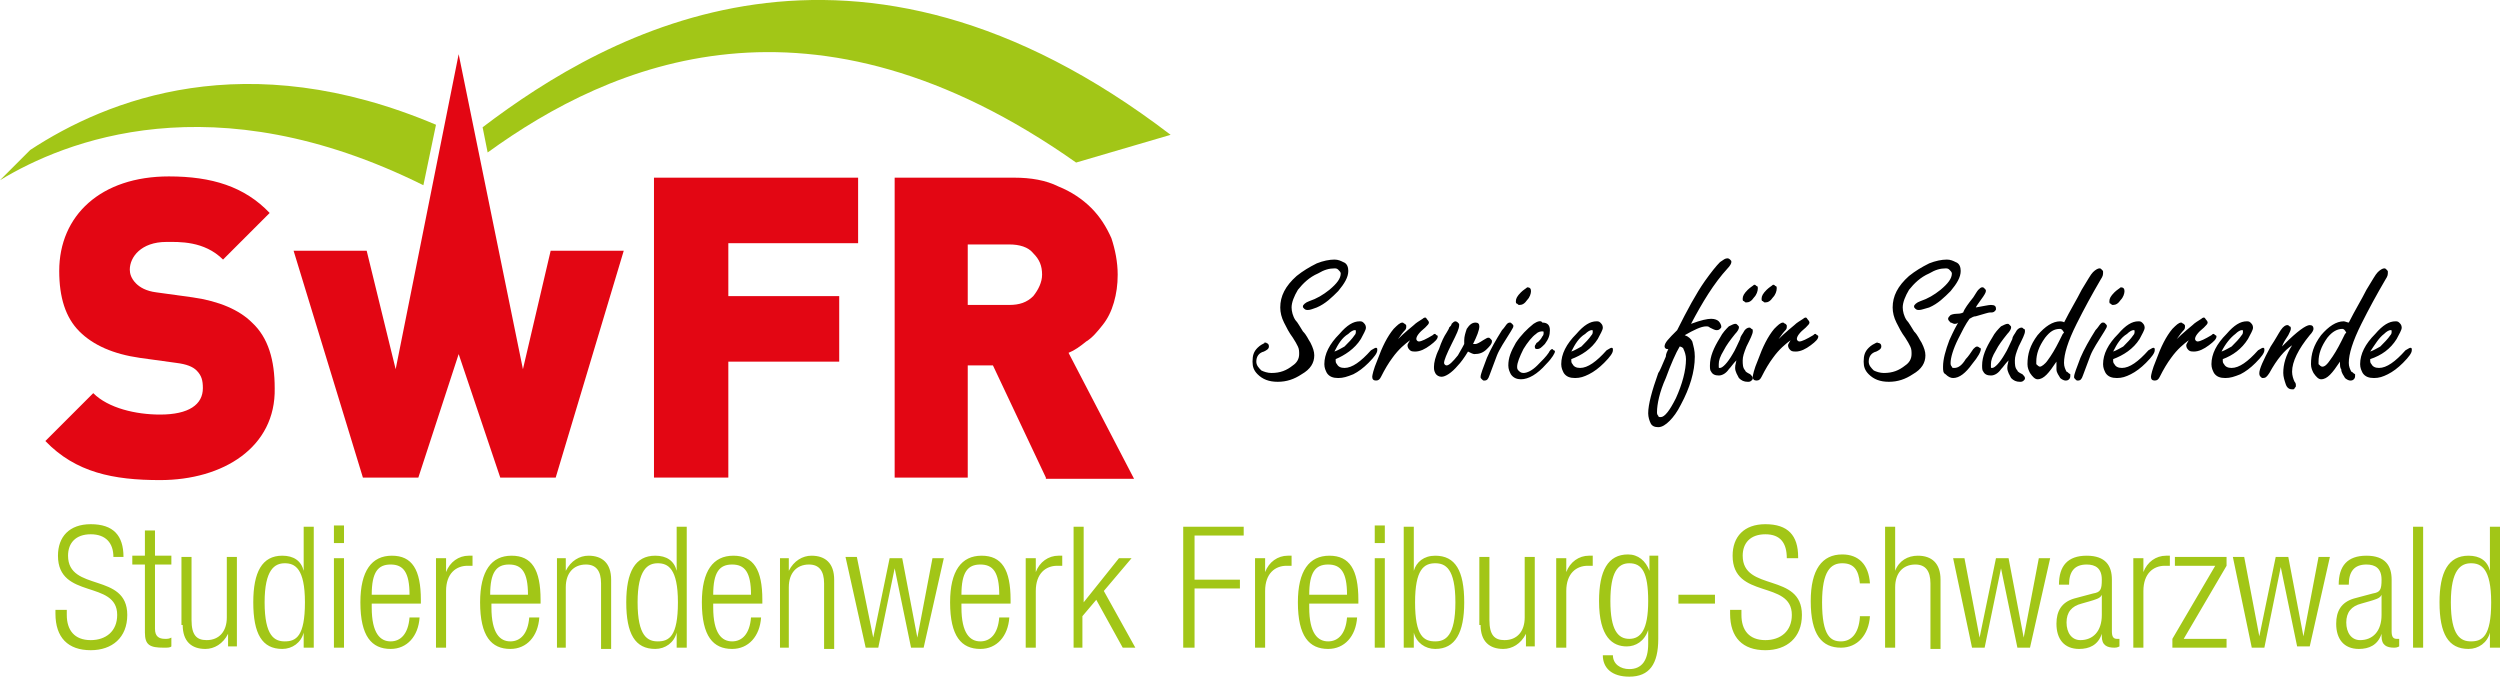
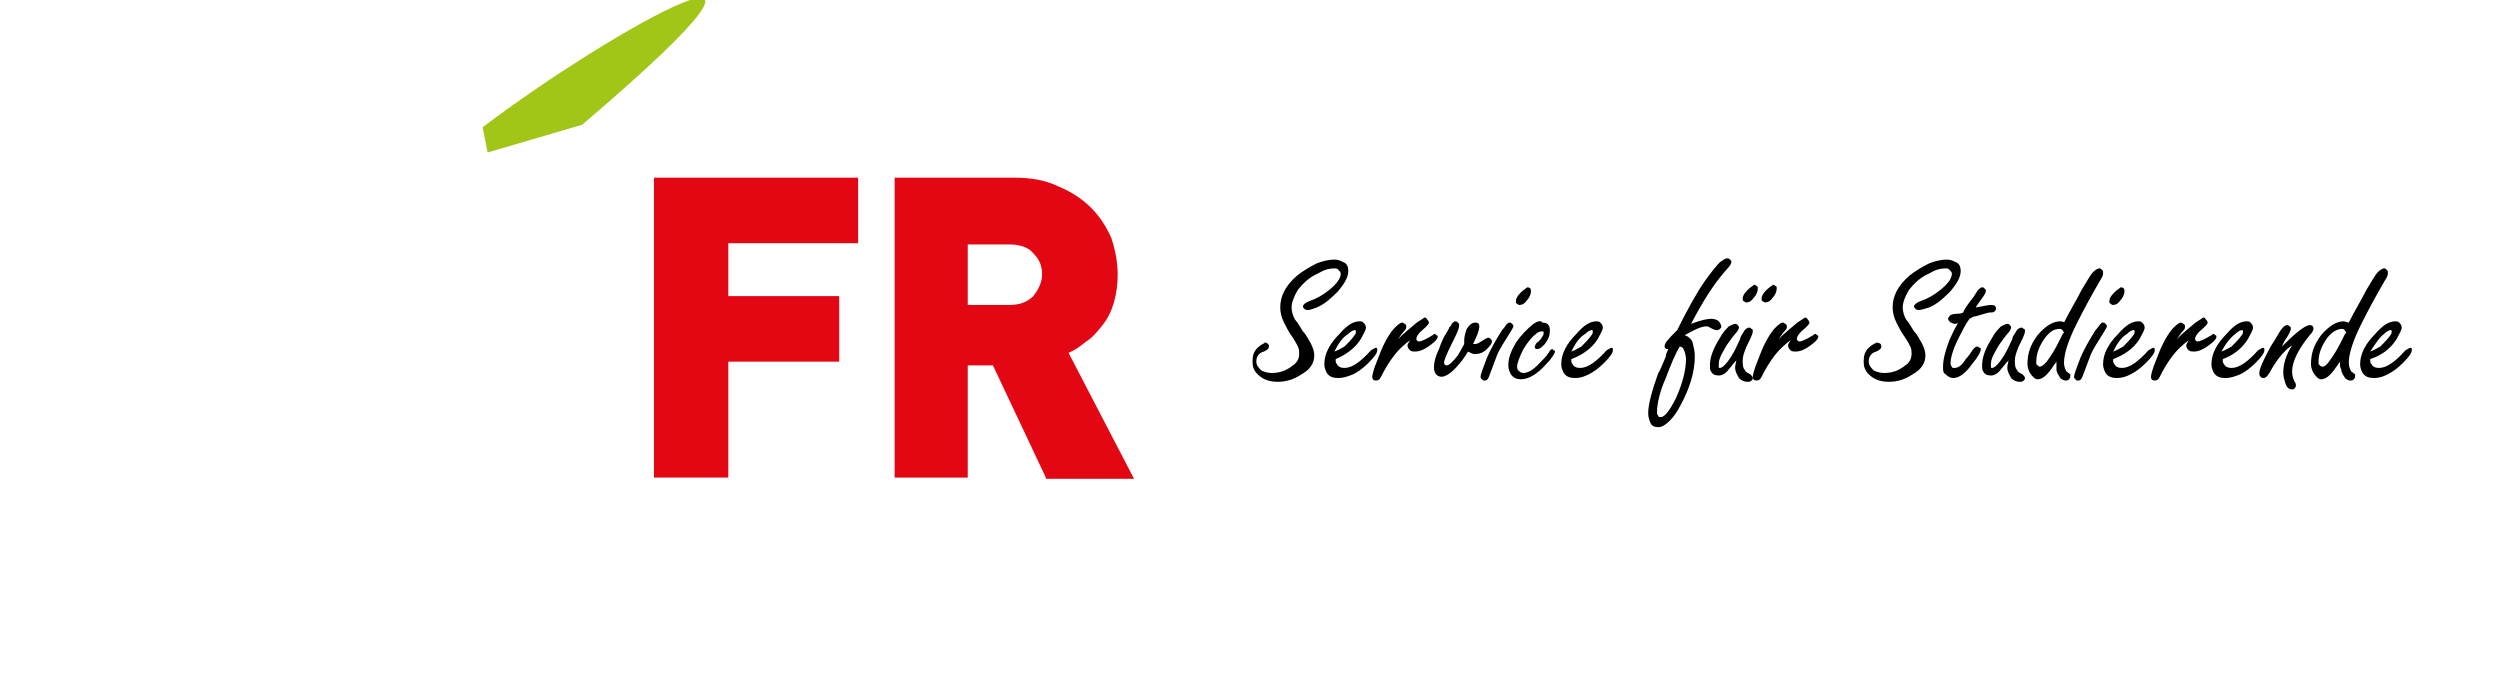
<svg xmlns="http://www.w3.org/2000/svg" version="1.1" id="Ebene_1" x="0px" y="0px" viewBox="0 0 198.4 53.9" style="enable-background:new 0 0 198.4 53.9;" xml:space="preserve">
  <style type="text/css">
	.st0{fill:#E30613;}
	.st1{fill:#A2C617;}
</style>
  <g>
-     <path class="st0" d="M12.7,38.1C9,38.1,6,37.5,3.6,35l3.8-3.8c1.2,1.2,3.4,1.7,5.3,1.7c2.3,0,3.4-0.8,3.4-2.1c0-0.6-0.1-1-0.5-1.4   c-0.3-0.3-0.8-0.5-1.6-0.6l-2.9-0.4c-2.1-0.3-3.7-1-4.8-2.1c-1.1-1.1-1.6-2.7-1.6-4.8c0-4.4,3.3-7.5,8.7-7.5c3.4,0,6,0.8,8,2.9   l-3.7,3.7c-1.5-1.5-3.5-1.4-4.5-1.4c-2,0-2.9,1.2-2.9,2.2c0,0.3,0.1,0.7,0.5,1.1c0.3,0.3,0.8,0.6,1.6,0.7l2.9,0.4   c2.1,0.3,3.7,1,4.7,2c1.3,1.2,1.8,3,1.8,5.2C21.9,35.5,17.7,38.1,12.7,38.1L12.7,38.1L12.7,38.1z" />
    <g>
-       <polygon class="st0" points="36.4,4.3 31.4,29.3 29.1,19.9 23.3,19.9 28.8,37.9 33.2,37.9 36.4,28.1 39.7,37.9 44.1,37.9     49.5,19.9 43.7,19.9 41.5,29.3 36.4,4.3   " />
-       <path class="st1" d="M38.3,10.1l0.4,2c9.8-7.1,25.7-14,46.7,0.8l7.5-2.2C67.8-8.5,48.3,2.5,38.3,10.1L38.3,10.1L38.3,10.1z" />
+       <path class="st1" d="M38.3,10.1l0.4,2l7.5-2.2C67.8-8.5,48.3,2.5,38.3,10.1L38.3,10.1L38.3,10.1z" />
    </g>
-     <path class="st1" d="M34.6,9.9c-15.1-6.4-26.1-2-32.2,2L0,14.3c5.1-3.1,16.9-7.9,33.6,0.4L34.6,9.9L34.6,9.9L34.6,9.9z" />
    <polygon class="st0" points="57.8,19.3 57.8,23.5 66.6,23.5 66.6,28.7 57.8,28.7 57.8,37.9 51.9,37.9 51.9,14.1 68.1,14.1    68.1,19.3 57.8,19.3  " />
    <path class="st0" d="M83,37.9l-4.2-8.9h-2v8.9H71V14.1h9.5c1.3,0,2.5,0.2,3.5,0.7c1,0.4,1.9,1,2.6,1.7c0.7,0.7,1.2,1.5,1.6,2.4   c0.3,0.9,0.5,1.9,0.5,2.9c0,0.8-0.1,1.5-0.3,2.2c-0.2,0.7-0.5,1.3-0.9,1.8c-0.4,0.5-0.8,1-1.3,1.3c-0.5,0.4-0.9,0.7-1.4,0.9l5.2,10   H83L83,37.9z M82,20.1c-0.4-0.5-1.1-0.7-1.9-0.7h-3.3v4.8h3.3c0.8,0,1.4-0.2,1.9-0.7c0.4-0.5,0.7-1.1,0.7-1.7   C82.7,21.1,82.5,20.6,82,20.1L82,20.1L82,20.1z" />
-     <path class="st1" d="M9.8,44.2c0-1.7-0.8-2.6-2.6-2.6c-1.7,0-2.6,1-2.6,2.5c0,3.5,4.7,1.9,4.7,4.7c0,1.3-0.9,2-2.1,2   c-1.3,0-1.9-0.8-1.9-2v-0.4H4.4v0.3c0,1.9,1,2.9,2.8,2.9c1.7,0,2.9-1,2.9-2.8c0-3.4-4.7-1.8-4.7-4.7c0-1,0.6-1.7,1.8-1.7   S9,43.1,9,44.2H9.8L9.8,44.2z M11.5,50.2c0,1,0.4,1.2,1.5,1.2c0.3,0,0.5,0,0.6-0.1v-0.7c-0.2,0.1-0.3,0.1-0.5,0.1   c-0.5,0-0.8-0.2-0.8-0.8v-5.1h1.3v-0.7h-1.3v-2h-0.8v2h-1v0.7h1V50.2L11.5,50.2z M14.5,49.6c0,1.3,0.7,1.9,1.8,1.9   c0.7,0,1.4-0.4,1.8-1.2h0v1h0.7v-7.1h-0.8V49c0,1.1-0.6,1.8-1.6,1.8c-0.8,0-1.2-0.4-1.2-1.6v-5h-0.8V49.6L14.5,49.6z M24.2,51.4   h0.7v-9.6h-0.8v3.5h0c-0.2-0.8-0.8-1.2-1.7-1.2c-1.6,0-2.3,1.3-2.3,3.7c0,2.5,0.7,3.7,2.3,3.7c0.8,0,1.5-0.5,1.7-1.3h0V51.4   L24.2,51.4z M21,47.8c0-2.6,0.8-3.1,1.6-3.1c0.8,0,1.6,0.4,1.6,3.1c0,2.7-0.7,3.1-1.6,3.1C21.8,50.9,21,50.5,21,47.8L21,47.8z    M26.5,51.4h0.8v-7.1h-0.8V51.4L26.5,51.4z M26.5,43.1h0.8v-1.4h-0.8V43.1L26.5,43.1z M32.5,49c-0.1,1.3-0.7,1.9-1.5,1.9   c-0.8,0-1.5-0.6-1.5-2.7v-0.3h3.9v-0.3c0-2.4-0.7-3.5-2.3-3.5c-1.6,0-2.5,1.2-2.5,3.7c0,2.7,0.9,3.7,2.4,3.7c1.3,0,2.2-1,2.3-2.5   H32.5L32.5,49z M29.5,47.2c0-1.8,0.5-2.4,1.5-2.4c1,0,1.5,0.6,1.5,2.4H29.5L29.5,47.2z M34.6,51.4h0.8v-4.5c0-1.4,0.8-2,1.7-2   c0.1,0,0.3,0,0.4,0v-0.8c-0.1,0-0.2,0-0.3,0c-0.8,0-1.5,0.5-1.8,1.3h0v-1.1h-0.8V51.4L34.6,51.4z M42,49c-0.1,1.3-0.7,1.9-1.5,1.9   c-0.8,0-1.5-0.6-1.5-2.7v-0.3h3.9v-0.3c0-2.4-0.7-3.5-2.3-3.5c-1.6,0-2.5,1.2-2.5,3.7c0,2.7,0.9,3.7,2.4,3.7c1.3,0,2.2-1,2.3-2.5   H42L42,49z M38.9,47.2c0-1.8,0.5-2.4,1.5-2.4c1,0,1.5,0.6,1.5,2.4H38.9L38.9,47.2z M44.1,51.4h0.8v-4.8c0-1.1,0.6-1.8,1.6-1.8   c0.8,0,1.2,0.5,1.2,1.5v5.2h0.8V46c0-1.3-0.7-1.9-1.8-1.9c-0.7,0-1.4,0.4-1.8,1.2h0v-1h-0.7V51.4L44.1,51.4z M53.8,51.4h0.7v-9.6   h-0.8v3.5h0c-0.2-0.8-0.8-1.2-1.7-1.2c-1.6,0-2.3,1.3-2.3,3.7c0,2.5,0.7,3.7,2.3,3.7c0.8,0,1.5-0.5,1.7-1.3h0V51.4L53.8,51.4z    M50.6,47.8c0-2.6,0.8-3.1,1.6-3.1c0.8,0,1.6,0.4,1.6,3.1c0,2.7-0.7,3.1-1.6,3.1C51.4,50.9,50.6,50.5,50.6,47.8L50.6,47.8z    M59.6,49c-0.1,1.3-0.7,1.9-1.5,1.9c-0.8,0-1.5-0.6-1.5-2.7v-0.3h3.9v-0.3c0-2.4-0.7-3.5-2.3-3.5c-1.6,0-2.5,1.2-2.5,3.7   c0,2.7,0.9,3.7,2.4,3.7c1.3,0,2.2-1,2.3-2.5H59.6L59.6,49z M56.6,47.2c0-1.8,0.5-2.4,1.5-2.4c1,0,1.5,0.6,1.5,2.4H56.6L56.6,47.2z    M61.8,51.4h0.8v-4.8c0-1.1,0.6-1.8,1.6-1.8c0.8,0,1.2,0.5,1.2,1.5v5.2h0.8V46c0-1.3-0.7-1.9-1.8-1.9c-0.7,0-1.4,0.4-1.8,1.2h0v-1   h-0.7V51.4L61.8,51.4z M68.7,51.4h1l1.3-6.3h0l1.3,6.3h1l1.6-7.1h-0.9l-1.2,6.3h0l-1.2-6.3h-1l-1.3,6.3h0L68,44.2h-0.9L68.7,51.4   L68.7,51.4z M79.3,49c-0.1,1.3-0.7,1.9-1.5,1.9c-0.8,0-1.5-0.6-1.5-2.7v-0.3h3.9v-0.3c0-2.4-0.7-3.5-2.3-3.5   c-1.6,0-2.5,1.2-2.5,3.7c0,2.7,0.9,3.7,2.4,3.7c1.3,0,2.2-1,2.3-2.5H79.3L79.3,49z M76.3,47.2c0-1.8,0.5-2.4,1.5-2.4   c1,0,1.5,0.6,1.5,2.4H76.3L76.3,47.2z M81.4,51.4h0.8v-4.5c0-1.4,0.8-2,1.7-2c0.1,0,0.3,0,0.4,0v-0.8c-0.1,0-0.2,0-0.3,0   c-0.8,0-1.5,0.5-1.8,1.3h0v-1.1h-0.8V51.4L81.4,51.4z M85.1,51.4h0.8v-2.5l1.1-1.3l2.1,3.8h1l-2.5-4.5l2.2-2.6h-1l-2.8,3.5h0v-6   h-0.8V51.4L85.1,51.4z M93.9,51.4h0.9v-4.7h3.6V46h-3.6v-3.5h3.9v-0.7h-4.8V51.4L93.9,51.4z M99.6,51.4h0.8v-4.5c0-1.4,0.8-2,1.7-2   c0.1,0,0.3,0,0.4,0v-0.8c-0.1,0-0.2,0-0.3,0c-0.8,0-1.5,0.5-1.8,1.3h0v-1.1h-0.8V51.4L99.6,51.4z M106.9,49   c-0.1,1.3-0.7,1.9-1.5,1.9c-0.8,0-1.5-0.6-1.5-2.7v-0.3h3.9v-0.3c0-2.4-0.7-3.5-2.3-3.5c-1.6,0-2.5,1.2-2.5,3.7   c0,2.7,0.9,3.7,2.4,3.7c1.3,0,2.2-1,2.3-2.5H106.9L106.9,49z M103.9,47.2c0-1.8,0.5-2.4,1.5-2.4s1.5,0.6,1.5,2.4H103.9L103.9,47.2z    M109.1,51.4h0.8v-7.1h-0.8V51.4L109.1,51.4z M109.1,43.1h0.8v-1.4h-0.8V43.1L109.1,43.1z M111.5,51.4h0.7v-1.2h0   c0.2,0.8,0.9,1.3,1.7,1.3c1.6,0,2.3-1.3,2.3-3.7c0-2.5-0.7-3.7-2.3-3.7c-0.9,0-1.5,0.5-1.7,1.2h0v-3.5h-0.8V51.4L111.5,51.4z    M112.3,47.8c0-2.6,0.7-3.1,1.6-3.1c0.8,0,1.6,0.4,1.6,3.1c0,2.7-0.8,3.1-1.6,3.1C113,50.9,112.3,50.5,112.3,47.8L112.3,47.8z    M117.5,49.6c0,1.3,0.7,1.9,1.8,1.9c0.7,0,1.4-0.4,1.8-1.2h0v1h0.7v-7.1h-0.8V49c0,1.1-0.6,1.8-1.6,1.8c-0.8,0-1.2-0.4-1.2-1.6v-5   h-0.8V49.6L117.5,49.6z M123.5,51.4h0.8v-4.5c0-1.4,0.8-2,1.7-2c0.1,0,0.3,0,0.4,0v-0.8c-0.1,0-0.2,0-0.3,0c-0.8,0-1.5,0.5-1.8,1.3   h0v-1.1h-0.8V51.4L123.5,51.4z M130.9,45.3L130.9,45.3c-0.3-0.8-0.9-1.3-1.7-1.3c-1.6,0-2.3,1.3-2.3,3.7c0,2.9,1.1,3.6,2.2,3.6   c0.7,0,1.4-0.4,1.7-1.3h0v1.1c0,1.3-0.5,2-1.5,2c-0.7,0-1.3-0.4-1.3-1.1h-0.8c0,1,0.7,1.7,2.1,1.7c1.6,0,2.3-1,2.3-3v-6.6h-0.7   V45.3L130.9,45.3z M127.8,47.7c0-2.3,0.6-3,1.5-3c1,0,1.5,0.7,1.5,3c0,2.3-0.6,3-1.5,3C128.4,50.7,127.8,50,127.8,47.7L127.8,47.7z    M133.2,47.2v0.7h2.9v-0.7H133.2L133.2,47.2z M142.7,44.2c0-1.7-0.8-2.6-2.6-2.6c-1.7,0-2.6,1-2.6,2.5c0,3.5,4.7,1.9,4.7,4.7   c0,1.3-0.9,2-2.1,2c-1.3,0-1.9-0.8-1.9-2v-0.4h-0.9v0.3c0,1.9,1,2.9,2.8,2.9c1.7,0,2.9-1,2.9-2.8c0-3.4-4.7-1.8-4.7-4.7   c0-1,0.6-1.7,1.8-1.7c1.2,0,1.7,0.7,1.7,1.9H142.7L142.7,44.2z M147.6,49c-0.1,1.3-0.7,1.9-1.5,1.9c-0.8,0-1.5-0.4-1.5-3.1   c0-2.5,0.7-3.1,1.6-3.1c0.9,0,1.3,0.5,1.4,1.6h0.8c-0.1-1.5-0.9-2.3-2.2-2.3c-1.6,0-2.5,1.2-2.5,3.7c0,2.7,0.9,3.7,2.4,3.7   c1.3,0,2.2-1,2.3-2.5H147.6L147.6,49z M149.6,51.4h0.8v-4.8c0-1.1,0.6-1.8,1.6-1.8c0.8,0,1.2,0.5,1.2,1.5v5.2h0.8V46   c0-1.3-0.7-1.9-1.8-1.9c-0.8,0-1.5,0.4-1.8,1.2h0v-3.5h-0.8V51.4L149.6,51.4z M156.5,51.4h1l1.3-6.3h0l1.3,6.3h1l1.6-7.1h-0.9   l-1.2,6.3h0l-1.2-6.3h-1l-1.3,6.3h0l-1.2-6.3H155L156.5,51.4L156.5,51.4z M164.2,46.4c0-1,0.4-1.6,1.4-1.6c0.7,0,1.2,0.3,1.2,1.2   c0,0.8-0.1,1-0.7,1.1l-1.5,0.4c-1,0.3-1.4,1-1.4,2c0,1.2,0.6,2,1.8,2c0.8,0,1.5-0.3,1.8-1.2h0v0.2c0,0.7,0.4,0.9,1,0.9   c0.1,0,0.2,0,0.4-0.1v-0.6h-0.2c-0.3,0-0.4-0.2-0.4-0.6V46c0-1.1-0.5-1.9-2-1.9c-1.5,0-2.2,0.8-2.2,2.3H164.2L164.2,46.4z    M166.8,48.8c0,1.3-0.7,2-1.7,2c-0.7,0-1.1-0.6-1.1-1.4c0-0.8,0.4-1.3,1.2-1.5l0.7-0.2c0.3-0.1,0.8-0.2,0.9-0.5h0V48.8L166.8,48.8z    M169.3,51.4h0.8v-4.5c0-1.4,0.8-2,1.7-2c0.1,0,0.3,0,0.4,0v-0.8c-0.1,0-0.2,0-0.3,0c-0.8,0-1.5,0.5-1.8,1.3h0v-1.1h-0.8V51.4   L169.3,51.4z M172.5,51.4h4.2v-0.7h-3.4l3.4-5.8v-0.7h-4.1v0.7h3.2l-3.4,5.8V51.4L172.5,51.4z M178.7,51.4h1L181,45h0l1.3,6.3h1   l1.6-7.1H184l-1.2,6.3h0l-1.2-6.3h-1l-1.3,6.3h0l-1.2-6.3h-0.9L178.7,51.4L178.7,51.4z M186.4,46.4c0-1,0.4-1.6,1.4-1.6   c0.7,0,1.2,0.3,1.2,1.2c0,0.8-0.1,1-0.7,1.1l-1.5,0.4c-1,0.3-1.4,1-1.4,2c0,1.2,0.6,2,1.8,2c0.8,0,1.5-0.3,1.8-1.2h0v0.2   c0,0.7,0.4,0.9,1,0.9c0.1,0,0.2,0,0.4-0.1v-0.6h-0.2c-0.3,0-0.4-0.2-0.4-0.6V46c0-1.1-0.5-1.9-2-1.9c-1.5,0-2.2,0.8-2.2,2.3H186.4   L186.4,46.4z M189,48.8c0,1.3-0.7,2-1.7,2c-0.7,0-1.1-0.6-1.1-1.4c0-0.8,0.4-1.3,1.2-1.5l0.7-0.2c0.3-0.1,0.8-0.2,0.9-0.5h0V48.8   L189,48.8z M191.5,51.4h0.8v-9.6h-0.8V51.4L191.5,51.4z M197.7,51.4h0.7v-9.6h-0.8v3.5h0c-0.2-0.8-0.8-1.2-1.7-1.2   c-1.6,0-2.3,1.3-2.3,3.7c0,2.5,0.7,3.7,2.3,3.7c0.8,0,1.5-0.5,1.7-1.3h0V51.4L197.7,51.4z M194.5,47.8c0-2.6,0.8-3.1,1.6-3.1   c0.8,0,1.6,0.4,1.6,3.1c0,2.7-0.7,3.1-1.6,3.1C195.3,50.9,194.5,50.5,194.5,47.8L194.5,47.8z" />
    <path d="M100.4,27.2c-0.2,0.1-0.4,0.2-0.6,0.4c-0.3,0.3-0.4,0.6-0.4,1.1c0,0.4,0.1,0.7,0.4,1c0.4,0.4,0.9,0.6,1.6,0.6   c0.7,0,1.3-0.2,1.9-0.6c0.7-0.4,1-0.9,1-1.5c0-0.3-0.1-0.6-0.3-1c-0.2-0.3-0.3-0.6-0.6-0.9c-0.2-0.3-0.4-0.7-0.6-0.9   c-0.2-0.3-0.3-0.7-0.3-1c0-0.4,0.2-0.9,0.5-1.4c0.4-0.5,0.9-1,1.6-1.3c0.5-0.3,0.9-0.4,1.3-0.4c0.1,0,0.2,0,0.3,0.1   c0.1,0.1,0.2,0.2,0.2,0.3c0,0.4-0.3,0.8-0.9,1.3c-0.5,0.4-1,0.7-1.6,0.9c-0.3,0.1-0.5,0.3-0.5,0.4c0,0.1,0,0.1,0.1,0.2   c0.1,0.1,0.2,0.1,0.3,0.1c0.2,0,0.4-0.1,0.7-0.2c0.7-0.3,1.2-0.8,1.7-1.3c0.5-0.6,0.8-1.1,0.8-1.6c0-0.3-0.1-0.6-0.4-0.7   c-0.2-0.1-0.4-0.2-0.7-0.2c-0.4,0-0.9,0.1-1.4,0.3c-0.6,0.3-1.1,0.6-1.6,1c-0.9,0.8-1.3,1.6-1.3,2.5c0,0.4,0.1,0.8,0.3,1.2   c0.2,0.4,0.4,0.8,0.7,1.2c0.2,0.3,0.3,0.5,0.4,0.7c0.1,0.2,0.1,0.4,0.1,0.6c0,0.4-0.2,0.7-0.5,0.9c-0.5,0.4-1,0.6-1.7,0.6   c-0.3,0-0.6-0.1-0.8-0.2c-0.2-0.2-0.4-0.4-0.4-0.7c0-0.4,0.2-0.7,0.6-0.8c0.2-0.1,0.4-0.2,0.4-0.4c0-0.2-0.1-0.3-0.4-0.3   C100.7,27.1,100.6,27.1,100.4,27.2L100.4,27.2L100.4,27.2L100.4,27.2z M108,26.9c0.2-0.4,0.4-0.7,0.4-0.9c0-0.2-0.1-0.3-0.2-0.4   c-0.1-0.1-0.2-0.1-0.3-0.1c-0.5,0-1,0.3-1.6,1c-0.8,0.8-1.2,1.6-1.2,2.4c0,0.3,0.1,0.5,0.2,0.7c0.2,0.3,0.5,0.4,0.9,0.4   c0.4,0,0.7-0.1,1.2-0.3c0.4-0.2,0.8-0.5,1.2-0.9c0.5-0.5,0.7-0.8,0.7-1c0,0,0-0.1,0-0.1c0-0.1-0.1-0.1-0.1-0.1   c-0.1,0-0.2,0.1-0.4,0.2c-0.8,0.9-1.5,1.4-2.1,1.4c-0.3,0-0.5-0.1-0.6-0.3c-0.1-0.1-0.1-0.2-0.1-0.3v-0.1   C106.7,28.2,107.5,27.7,108,26.9L108,26.9L108,26.9L108,26.9z M107,26.5c0.2-0.2,0.4-0.3,0.5-0.3c0.1,0,0.1,0,0.1,0.1   c0,0.1,0,0.2-0.1,0.3c-0.2,0.3-0.5,0.6-0.8,0.9c-0.2,0.1-0.5,0.3-0.8,0.4C106.2,27.3,106.5,26.8,107,26.5L107,26.5L107,26.5   L107,26.5z M111.1,26.7c0.2-0.3,0.4-0.5,0.4-0.5c0.1-0.1,0.1-0.2,0.1-0.3c0-0.1,0-0.1-0.1-0.2c-0.1,0-0.1-0.1-0.2-0.1   c-0.2,0-0.4,0.2-0.7,0.5c-0.5,0.6-0.9,1.4-1.3,2.5c-0.3,0.7-0.4,1.2-0.4,1.3c0,0.2,0.1,0.3,0.3,0.3c0.2,0,0.3-0.1,0.4-0.3   c0.3-0.6,0.6-1.1,0.9-1.5c0.5-0.7,1-1.1,1.4-1.4c-0.1,0.2-0.2,0.3-0.2,0.4c0,0.2,0.1,0.3,0.2,0.4c0.1,0.1,0.3,0.1,0.4,0.1   c0.4,0,0.8-0.2,1.2-0.5c0.4-0.3,0.6-0.5,0.6-0.7c0,0,0-0.1-0.1-0.1c0,0-0.1-0.1-0.1-0.1c-0.1,0-0.1,0-0.2,0.1   c-0.5,0.3-0.9,0.5-1.1,0.5c-0.1,0-0.2-0.1-0.2-0.2c0-0.2,0.2-0.5,0.7-0.9c0.2-0.2,0.3-0.3,0.3-0.4c0,0,0-0.1-0.1-0.2   c-0.1-0.1-0.1-0.2-0.2-0.2c0,0-0.1,0-0.2,0.1c-0.3,0.2-0.5,0.3-0.7,0.5c-0.6,0.5-1.2,1-1.6,1.5C110.7,27.2,110.9,27,111.1,26.7   L111.1,26.7L111.1,26.7L111.1,26.7z M117,28.1c0.4,0,0.7-0.1,1-0.4c0.2-0.2,0.4-0.4,0.4-0.6c0-0.1,0-0.1-0.1-0.2   c-0.1-0.1-0.1-0.1-0.2-0.1c-0.1,0-0.2,0.1-0.4,0.2c-0.3,0.2-0.5,0.3-0.6,0.3c-0.1,0-0.1,0-0.2,0c0.3-0.6,0.5-1.1,0.5-1.4   c0-0.2-0.1-0.3-0.3-0.3c-0.3,0-0.5,0.2-0.7,0.5c-0.1,0.3-0.2,0.6-0.2,0.9c0,0.1,0,0.2,0,0.3c-0.2,0.4-0.4,0.7-0.5,0.9   c-0.4,0.5-0.7,0.8-0.9,0.8c-0.1,0-0.2-0.1-0.2-0.2c0-0.2,0.2-0.7,0.6-1.5c0.4-0.8,0.6-1.2,0.6-1.5c0-0.1,0-0.1-0.1-0.2   c0,0-0.1-0.1-0.2-0.1c-0.1,0-0.2,0.1-0.3,0.2c0,0.1-0.1,0.2-0.2,0.3c0,0.1-0.1,0.2-0.2,0.4c-0.2,0.3-0.4,0.7-0.6,1.3   c-0.3,0.6-0.4,1.1-0.4,1.4c0,0.2,0,0.3,0.1,0.5c0.1,0.2,0.3,0.3,0.5,0.3c0.3,0,0.8-0.3,1.3-0.9c0.2-0.2,0.5-0.6,0.8-1.1   C116.7,28,116.9,28.1,117,28.1L117,28.1L117,28.1L117,28.1z M119.6,25.7c-0.1,0.1-0.2,0.3-0.4,0.5c-0.5,0.8-0.9,1.5-1.2,2.2   c-0.3,0.8-0.5,1.3-0.5,1.5c0,0.1,0,0.1,0.1,0.2c0.1,0.1,0.1,0.1,0.2,0.1c0.2,0,0.3-0.1,0.4-0.4c0.2-0.5,0.4-1.1,0.6-1.6   c0.2-0.5,0.6-1.1,1.1-1.9c0.1-0.2,0.2-0.3,0.2-0.4c0-0.1,0-0.1-0.1-0.2c-0.1-0.1-0.1-0.1-0.2-0.1C119.8,25.6,119.7,25.6,119.6,25.7   L119.6,25.7L119.6,25.7L119.6,25.7z M120.7,23.2c-0.3,0.3-0.4,0.5-0.4,0.7c0,0.1,0,0.2,0.1,0.2c0.1,0.1,0.1,0.1,0.2,0.1   c0.2,0,0.4-0.1,0.6-0.4c0.2-0.2,0.3-0.5,0.3-0.7c0-0.2-0.1-0.3-0.3-0.3C121.1,22.9,120.9,23,120.7,23.2L120.7,23.2L120.7,23.2   L120.7,23.2z M121.7,25.7c-0.5,0.4-1,0.9-1.4,1.5c-0.4,0.7-0.6,1.2-0.6,1.8c0,0.3,0.1,0.5,0.2,0.7c0.2,0.3,0.5,0.4,0.8,0.4   c0.6,0,1.3-0.4,2-1.2c0.5-0.5,0.7-0.9,0.7-1c0,0,0-0.1-0.1-0.1c0,0-0.1-0.1-0.1-0.1c-0.1,0-0.2,0.1-0.3,0.3c-0.2,0.3-0.5,0.6-0.9,1   c-0.4,0.4-0.8,0.6-1.1,0.6c-0.2,0-0.3-0.1-0.4-0.2c-0.1-0.1-0.1-0.2-0.1-0.3c0-0.3,0.2-0.8,0.5-1.4c0.3-0.5,0.7-1,1-1.2   c0.2-0.2,0.4-0.2,0.5-0.2c0.1,0,0.1,0,0.1,0.1c0,0.1,0,0.2-0.1,0.3c-0.1,0.2-0.2,0.3-0.3,0.4c-0.1,0.1-0.2,0.1-0.2,0.2   c0,0-0.1,0.1-0.1,0.2c0,0.2,0.1,0.2,0.2,0.2c0.2,0,0.3-0.1,0.6-0.4c0.3-0.4,0.4-0.7,0.4-1.1c0-0.4-0.2-0.6-0.6-0.6   C122.3,25.4,122,25.5,121.7,25.7L121.7,25.7L121.7,25.7L121.7,25.7z M126.8,26.9c0.2-0.4,0.4-0.7,0.4-0.9c0-0.2-0.1-0.3-0.2-0.4   c-0.1-0.1-0.2-0.1-0.3-0.1c-0.5,0-1,0.3-1.6,1c-0.8,0.8-1.2,1.6-1.2,2.4c0,0.3,0.1,0.5,0.2,0.7c0.2,0.3,0.5,0.4,0.9,0.4   c0.4,0,0.7-0.1,1.1-0.3c0.4-0.2,0.8-0.5,1.2-0.9c0.5-0.5,0.7-0.8,0.7-1c0,0,0-0.1,0-0.1c0-0.1-0.1-0.1-0.1-0.1   c-0.1,0-0.2,0.1-0.4,0.2c-0.8,0.9-1.5,1.4-2.1,1.4c-0.3,0-0.5-0.1-0.6-0.3c-0.1-0.1-0.1-0.2-0.1-0.3v-0.1   C125.5,28.2,126.3,27.7,126.8,26.9L126.8,26.9L126.8,26.9L126.8,26.9z M125.8,26.5c0.2-0.2,0.4-0.3,0.5-0.3c0.1,0,0.1,0,0.1,0.1   c0,0.1,0,0.2-0.1,0.3c-0.2,0.3-0.5,0.6-0.8,0.9c-0.2,0.1-0.5,0.3-0.8,0.4C125,27.3,125.3,26.8,125.8,26.5L125.8,26.5L125.8,26.5   L125.8,26.5z M132.1,27.5c0,0.1,0.1,0.2,0.2,0.2c0,0,0.1,0,0.1,0c-0.1,0.2-0.2,0.4-0.2,0.6c-0.3,0.7-0.5,1.2-0.6,1.3   c-0.5,1.4-0.8,2.5-0.8,3.2c0,0.3,0.1,0.6,0.2,0.8c0.1,0.2,0.3,0.3,0.6,0.3c0.3,0,0.6-0.2,0.9-0.5c0.3-0.3,0.6-0.7,0.9-1.3   c0.7-1.3,1.1-2.6,1.1-3.8c0-0.5-0.1-0.8-0.2-1.2c-0.1-0.2-0.3-0.4-0.6-0.5c0.7-0.4,1.3-0.7,1.7-0.7c0.1,0,0.2,0,0.3,0.1   c0.2,0.1,0.4,0.2,0.5,0.2c0.1,0,0.2,0,0.3-0.1c0.1-0.1,0.1-0.1,0.1-0.2c0-0.1-0.1-0.3-0.2-0.4c-0.1-0.1-0.3-0.2-0.6-0.2   c-0.3,0-0.8,0.1-1.6,0.4c0.9-1.7,1.8-3.2,2.9-4.4c0.2-0.2,0.3-0.4,0.3-0.5c0-0.1,0-0.1-0.1-0.2c0,0-0.1-0.1-0.2-0.1   c-0.2,0-0.3,0.1-0.6,0.3c-0.3,0.3-0.7,0.8-1.2,1.5c-0.7,1-1.4,2.3-2.2,3.9C132.4,26.9,132.1,27.2,132.1,27.5L132.1,27.5L132.1,27.5   L132.1,27.5z M133.6,27.7c0.1,0.2,0.2,0.5,0.2,0.8c0,0.9-0.3,2-0.8,3.1c-0.5,1-0.9,1.5-1.2,1.5c-0.1,0-0.2,0-0.2-0.1   c-0.1-0.1-0.1-0.2-0.1-0.3c0-0.6,0.2-1.6,0.7-2.7c0.4-1.1,0.8-2,1.1-2.5C133.4,27.5,133.6,27.6,133.6,27.7L133.6,27.7L133.6,27.7   L133.6,27.7z M137.7,29.2c0,0.3,0.2,0.6,0.3,0.8c0.2,0.2,0.4,0.3,0.7,0.3c0.1,0,0.2,0,0.3-0.1c0.1-0.1,0.1-0.1,0.1-0.2   c0-0.1-0.1-0.2-0.2-0.3c-0.2-0.1-0.4-0.2-0.4-0.3c-0.2-0.2-0.2-0.5-0.2-0.8c0-0.3,0.1-0.6,0.3-1.1c0.3-0.6,0.5-1,0.5-1.2   c0-0.1,0-0.2-0.1-0.2c-0.1-0.1-0.1-0.1-0.2-0.1c-0.1,0-0.3,0.1-0.4,0.3c-0.1,0.2-0.3,0.4-0.3,0.6c-0.2,0.4-0.4,0.9-0.6,1.2   c-0.4,0.7-0.8,1.1-1,1.1c-0.1,0-0.1,0-0.1-0.1c0,0,0-0.1,0-0.2c0-0.3,0.1-0.6,0.4-1.1c0.2-0.4,0.5-0.8,0.9-1.3   c0.2-0.2,0.3-0.4,0.3-0.5c0-0.1,0-0.1-0.1-0.2c-0.1-0.1-0.1-0.1-0.2-0.1c-0.1,0-0.3,0.1-0.5,0.2c-0.2,0.2-0.5,0.5-0.7,0.9   c-0.5,0.8-0.8,1.5-0.8,2.2c0,0.2,0,0.4,0.1,0.5c0.1,0.2,0.3,0.3,0.6,0.3c0.3,0,0.6-0.2,0.8-0.5c0.2-0.2,0.3-0.4,0.6-0.7   C137.7,29,137.7,29.1,137.7,29.2L137.7,29.2L137.7,29.2L137.7,29.2z M138.7,23c-0.3,0.3-0.4,0.5-0.4,0.7c0,0.1,0,0.2,0.1,0.2   c0.1,0.1,0.1,0.1,0.2,0.1c0.2,0,0.4-0.1,0.6-0.4c0.2-0.2,0.3-0.5,0.3-0.7c0-0.1,0-0.2-0.1-0.2c-0.1-0.1-0.1-0.1-0.2-0.1   C139.1,22.7,138.9,22.8,138.7,23L138.7,23L138.7,23L138.7,23z M140.2,23c-0.3,0.3-0.4,0.5-0.4,0.7c0,0.1,0,0.2,0.1,0.2   c0.1,0.1,0.1,0.1,0.2,0.1c0.2,0,0.4-0.1,0.6-0.4c0.2-0.2,0.3-0.5,0.3-0.7c0-0.1,0-0.2-0.1-0.2c-0.1-0.1-0.1-0.1-0.2-0.1   C140.6,22.7,140.4,22.8,140.2,23L140.2,23L140.2,23L140.2,23z M141.3,26.7c0.2-0.3,0.4-0.5,0.4-0.5c0.1-0.1,0.1-0.2,0.1-0.3   c0-0.1,0-0.1-0.1-0.2c-0.1,0-0.1-0.1-0.2-0.1c-0.2,0-0.4,0.2-0.7,0.5c-0.5,0.6-0.9,1.4-1.3,2.5c-0.3,0.7-0.4,1.2-0.4,1.3   c0,0.2,0.1,0.3,0.3,0.3c0.2,0,0.3-0.1,0.4-0.3c0.3-0.6,0.6-1.1,0.9-1.5c0.5-0.7,1-1.1,1.4-1.4c-0.1,0.2-0.2,0.3-0.2,0.4   c0,0.2,0.1,0.3,0.2,0.4c0.1,0.1,0.3,0.1,0.4,0.1c0.4,0,0.8-0.2,1.2-0.5c0.4-0.3,0.6-0.5,0.6-0.7c0,0,0-0.1-0.1-0.1   c0,0-0.1-0.1-0.1-0.1c-0.1,0-0.1,0-0.2,0.1c-0.5,0.3-0.9,0.5-1.1,0.5c-0.1,0-0.2-0.1-0.2-0.2c0-0.2,0.2-0.5,0.7-0.9   c0.2-0.2,0.3-0.3,0.3-0.4c0,0,0-0.1-0.1-0.2c-0.1-0.1-0.1-0.2-0.2-0.2c0,0-0.1,0-0.2,0.1c-0.3,0.2-0.5,0.3-0.7,0.5   c-0.6,0.5-1.2,1-1.6,1.5C140.9,27.2,141.1,27,141.3,26.7L141.3,26.7L141.3,26.7L141.3,26.7z M148.9,27.2c-0.2,0.1-0.4,0.2-0.6,0.4   c-0.3,0.3-0.4,0.6-0.4,1.1c0,0.4,0.1,0.7,0.4,1c0.4,0.4,0.9,0.6,1.6,0.6c0.7,0,1.3-0.2,1.9-0.6c0.7-0.4,1-0.9,1-1.5   c0-0.3-0.1-0.6-0.3-1c-0.2-0.3-0.3-0.6-0.6-0.9c-0.2-0.3-0.4-0.7-0.6-0.9c-0.2-0.3-0.3-0.7-0.3-1c0-0.4,0.2-0.9,0.5-1.4   c0.4-0.5,0.9-1,1.6-1.3c0.5-0.3,0.9-0.4,1.3-0.4c0.1,0,0.2,0,0.3,0.1c0.1,0.1,0.2,0.2,0.2,0.3c0,0.4-0.3,0.8-0.9,1.3   c-0.5,0.4-1,0.7-1.6,0.9c-0.3,0.1-0.5,0.3-0.5,0.4c0,0.1,0,0.1,0.1,0.2c0.1,0.1,0.2,0.1,0.3,0.1c0.2,0,0.4-0.1,0.8-0.2   c0.7-0.3,1.2-0.8,1.7-1.3c0.5-0.6,0.8-1.1,0.8-1.6c0-0.3-0.1-0.6-0.4-0.7c-0.2-0.1-0.4-0.2-0.7-0.2c-0.4,0-0.9,0.1-1.4,0.3   c-0.6,0.3-1.1,0.6-1.6,1c-0.9,0.8-1.3,1.6-1.3,2.5c0,0.4,0.1,0.8,0.3,1.2c0.2,0.4,0.4,0.8,0.7,1.2c0.2,0.3,0.3,0.5,0.4,0.7   c0.1,0.2,0.1,0.4,0.1,0.6c0,0.4-0.2,0.7-0.5,0.9c-0.5,0.4-1,0.6-1.7,0.6c-0.3,0-0.6-0.1-0.8-0.2c-0.2-0.2-0.4-0.4-0.4-0.7   c0-0.4,0.2-0.7,0.6-0.8c0.2-0.1,0.4-0.2,0.4-0.4c0-0.2-0.1-0.3-0.4-0.3C149.2,27.1,149,27.1,148.9,27.2L148.9,27.2L148.9,27.2   L148.9,27.2z M156.8,25.1c0.7-0.2,1-0.3,1.1-0.3c0.2,0,0.3,0,0.4-0.1c0.1-0.1,0.1-0.1,0.1-0.2c0-0.2-0.1-0.3-0.4-0.3   c-0.2,0-0.6,0.1-1.2,0.2c0.1-0.2,0.2-0.3,0.4-0.6c0.3-0.4,0.4-0.6,0.4-0.7c0-0.1,0-0.1-0.1-0.2c-0.1-0.1-0.1-0.1-0.2-0.1   c-0.1,0-0.2,0.1-0.3,0.2c-0.1,0.1-0.2,0.3-0.4,0.6c-0.4,0.5-0.7,0.9-0.8,1.2c-0.2,0.1-0.4,0.1-0.5,0.1c-0.3,0-0.5,0.1-0.5,0.1   c-0.1,0.1-0.2,0.2-0.2,0.3c0,0.1,0.1,0.2,0.2,0.3c0.1,0,0.2,0.1,0.3,0.1c0.1,0,0.2,0,0.3-0.1c-0.4,0.7-0.6,1.2-0.7,1.4   c-0.3,0.8-0.5,1.5-0.5,2.1c0,0.3,0,0.5,0.2,0.6c0.2,0.2,0.4,0.3,0.6,0.3c0.5,0,1-0.4,1.5-1.1c0.5-0.6,0.7-1,0.7-1.2   c0,0,0-0.1-0.1-0.1c0,0-0.1-0.1-0.2-0.1c-0.1,0-0.2,0.1-0.3,0.2c-0.2,0.3-0.4,0.6-0.6,0.8c-0.3,0.5-0.6,0.7-0.9,0.7   c-0.1,0-0.2,0-0.2-0.1c-0.1-0.1-0.1-0.2-0.1-0.3c0-0.4,0.2-1.1,0.6-1.9c0.3-0.6,0.6-1.2,0.9-1.6C156.5,25.2,156.6,25.1,156.8,25.1   L156.8,25.1L156.8,25.1L156.8,25.1z M159.3,29.2c0,0.3,0.2,0.6,0.3,0.8c0.2,0.2,0.4,0.3,0.7,0.3c0.1,0,0.2,0,0.3-0.1   c0.1-0.1,0.1-0.1,0.1-0.2c0-0.1-0.1-0.2-0.2-0.3c-0.2-0.1-0.4-0.2-0.4-0.3c-0.2-0.2-0.2-0.5-0.2-0.8c0-0.3,0.1-0.6,0.3-1.1   c0.3-0.6,0.5-1,0.5-1.2c0-0.1,0-0.2-0.1-0.2c-0.1-0.1-0.1-0.1-0.2-0.1c-0.1,0-0.3,0.1-0.4,0.3c-0.1,0.2-0.3,0.4-0.3,0.6   c-0.2,0.4-0.4,0.9-0.6,1.2c-0.4,0.7-0.8,1.1-1,1.1c-0.1,0-0.1,0-0.1-0.1c0,0,0-0.1,0-0.2c0-0.3,0.1-0.6,0.4-1.1   c0.2-0.4,0.5-0.8,0.9-1.3c0.2-0.2,0.3-0.4,0.3-0.5c0-0.1,0-0.1-0.1-0.2c-0.1-0.1-0.1-0.1-0.2-0.1c-0.1,0-0.3,0.1-0.5,0.2   c-0.2,0.2-0.5,0.5-0.7,0.9c-0.5,0.8-0.8,1.5-0.8,2.2c0,0.2,0,0.4,0.1,0.5c0.1,0.2,0.3,0.3,0.6,0.3c0.3,0,0.6-0.2,0.8-0.5   c0.2-0.2,0.3-0.4,0.6-0.7C159.3,29,159.3,29.1,159.3,29.2L159.3,29.2L159.3,29.2L159.3,29.2z M163.5,25.5c-0.6,0-1.2,0.4-1.8,1.1   c-0.6,0.8-0.8,1.5-0.8,2.3c0,0.3,0.1,0.5,0.2,0.7c0.2,0.3,0.4,0.5,0.6,0.5c0.5,0,0.9-0.5,1.5-1.4c0,0.3,0,0.5,0,0.6   c0,0.3,0.2,0.5,0.3,0.7c0.1,0.1,0.3,0.2,0.4,0.2c0.1,0,0.2,0,0.3-0.1c0.1-0.1,0.1-0.2,0.1-0.3c0-0.1,0-0.1,0-0.1   c-0.2-0.1-0.2-0.2-0.3-0.2c-0.1-0.2-0.2-0.4-0.2-0.7c0-0.7,0.3-1.7,1-3.1c0.6-1.2,1.2-2.3,1.9-3.5c0.2-0.3,0.2-0.4,0.2-0.6   c0-0.1,0-0.1-0.1-0.2c-0.1-0.1-0.1-0.1-0.2-0.1c-0.1,0-0.3,0.1-0.5,0.3c-0.2,0.2-0.4,0.6-0.9,1.4c-0.4,0.8-0.9,1.6-1.4,2.6   C163.9,25.6,163.7,25.5,163.5,25.5L163.5,25.5L163.5,25.5L163.5,25.5z M163.8,26.4l-0.1,0.1c-0.1,0.2-0.2,0.4-0.3,0.6   c-0.3,0.6-0.6,1.1-0.9,1.5c-0.2,0.3-0.5,0.5-0.6,0.5c-0.1,0-0.2-0.1-0.3-0.2c0-0.1,0-0.1,0-0.2c0-0.6,0.2-1.2,0.7-1.9   c0.4-0.5,0.7-0.7,1.2-0.7C163.6,26.1,163.7,26.2,163.8,26.4L163.8,26.4L163.8,26.4L163.8,26.4z M166.7,25.7   c-0.1,0.1-0.2,0.3-0.4,0.5c-0.5,0.8-0.9,1.5-1.2,2.2c-0.3,0.8-0.5,1.3-0.5,1.5c0,0.1,0,0.1,0.1,0.2c0.1,0.1,0.1,0.1,0.2,0.1   c0.2,0,0.3-0.1,0.4-0.4c0.2-0.5,0.4-1.1,0.6-1.6c0.2-0.5,0.6-1.1,1.1-1.9c0.1-0.2,0.2-0.3,0.2-0.4c0-0.1,0-0.1-0.1-0.2   c-0.1-0.1-0.1-0.1-0.2-0.1C166.8,25.6,166.8,25.6,166.7,25.7L166.7,25.7L166.7,25.7L166.7,25.7z M167.8,23.2   c-0.3,0.3-0.4,0.5-0.4,0.7c0,0.1,0,0.2,0.1,0.2c0.1,0.1,0.1,0.1,0.2,0.1c0.2,0,0.4-0.1,0.6-0.4c0.2-0.2,0.3-0.5,0.3-0.7   c0-0.2-0.1-0.3-0.3-0.3C168.2,22.9,168,23,167.8,23.2L167.8,23.2L167.8,23.2L167.8,23.2z M169.8,26.9c0.2-0.4,0.4-0.7,0.4-0.9   c0-0.2-0.1-0.3-0.2-0.4c-0.1-0.1-0.2-0.1-0.3-0.1c-0.5,0-1,0.3-1.6,1c-0.8,0.8-1.2,1.6-1.2,2.4c0,0.3,0.1,0.5,0.2,0.7   c0.2,0.3,0.5,0.4,0.9,0.4c0.4,0,0.7-0.1,1.1-0.3c0.4-0.2,0.8-0.5,1.2-0.9c0.5-0.5,0.7-0.8,0.7-1c0,0,0-0.1,0-0.1   c0-0.1-0.1-0.1-0.1-0.1c-0.1,0-0.2,0.1-0.4,0.2c-0.8,0.9-1.5,1.4-2.1,1.4c-0.3,0-0.5-0.1-0.6-0.3c-0.1-0.1-0.1-0.2-0.1-0.3v-0.1   C168.5,28.2,169.3,27.7,169.8,26.9L169.8,26.9L169.8,26.9L169.8,26.9z M168.8,26.5c0.2-0.2,0.4-0.3,0.5-0.3c0.1,0,0.1,0,0.1,0.1   c0,0.1,0,0.2-0.1,0.3c-0.2,0.3-0.5,0.6-0.8,0.9c-0.2,0.1-0.5,0.3-0.8,0.4C168,27.3,168.3,26.8,168.8,26.5L168.8,26.5L168.8,26.5   L168.8,26.5z M172.9,26.7c0.2-0.3,0.4-0.5,0.4-0.5c0.1-0.1,0.1-0.2,0.1-0.3c0-0.1,0-0.1-0.1-0.2c-0.1,0-0.1-0.1-0.2-0.1   c-0.2,0-0.4,0.2-0.7,0.5c-0.5,0.6-0.9,1.4-1.3,2.5c-0.3,0.7-0.4,1.2-0.4,1.3c0,0.2,0.1,0.3,0.3,0.3c0.2,0,0.3-0.1,0.4-0.3   c0.3-0.6,0.6-1.1,0.9-1.5c0.5-0.7,1-1.1,1.4-1.4c-0.1,0.2-0.2,0.3-0.2,0.4c0,0.2,0.1,0.3,0.2,0.4c0.1,0.1,0.3,0.1,0.4,0.1   c0.4,0,0.8-0.2,1.2-0.5c0.4-0.3,0.6-0.5,0.6-0.7c0,0,0-0.1-0.1-0.1c0,0-0.1-0.1-0.1-0.1c-0.1,0-0.1,0-0.2,0.1   c-0.5,0.3-0.9,0.5-1.1,0.5c-0.1,0-0.2-0.1-0.2-0.2c0-0.2,0.2-0.5,0.7-0.9c0.2-0.2,0.3-0.3,0.3-0.4c0,0,0-0.1-0.1-0.2   c-0.1-0.1-0.1-0.2-0.2-0.2c0,0-0.1,0-0.2,0.1c-0.3,0.2-0.5,0.3-0.7,0.5c-0.6,0.5-1.2,1-1.6,1.5C172.5,27.2,172.7,27,172.9,26.7   L172.9,26.7L172.9,26.7L172.9,26.7z M178.4,26.9c0.2-0.4,0.4-0.7,0.4-0.9c0-0.2-0.1-0.3-0.2-0.4c-0.1-0.1-0.2-0.1-0.3-0.1   c-0.5,0-1,0.3-1.6,1c-0.8,0.8-1.2,1.6-1.2,2.4c0,0.3,0.1,0.5,0.2,0.7c0.2,0.3,0.5,0.4,0.9,0.4c0.4,0,0.7-0.1,1.2-0.3   c0.4-0.2,0.8-0.5,1.2-0.9c0.5-0.5,0.7-0.8,0.7-1c0,0,0-0.1,0-0.1c0-0.1-0.1-0.1-0.1-0.1c-0.1,0-0.2,0.1-0.4,0.2   c-0.8,0.9-1.5,1.4-2.1,1.4c-0.3,0-0.5-0.1-0.6-0.3c-0.1-0.1-0.1-0.2-0.1-0.3v-0.1C177.2,28.2,177.9,27.7,178.4,26.9L178.4,26.9   L178.4,26.9L178.4,26.9z M177.4,26.5c0.2-0.2,0.4-0.3,0.5-0.3c0.1,0,0.1,0,0.1,0.1c0,0.1,0,0.2-0.1,0.3c-0.2,0.3-0.5,0.6-0.8,0.9   c-0.2,0.1-0.5,0.3-0.8,0.4C176.6,27.3,177,26.8,177.4,26.5L177.4,26.5L177.4,26.5L177.4,26.5z M181.6,26.6c0.1-0.2,0.2-0.4,0.2-0.5   c0-0.1,0-0.2-0.1-0.2c-0.1-0.1-0.1-0.1-0.2-0.1c-0.1,0-0.3,0.1-0.5,0.4c-0.2,0.3-0.4,0.7-0.8,1.3c-0.6,1.1-0.9,1.8-0.9,2.1   c0,0.1,0,0.2,0.1,0.3c0.1,0.1,0.1,0.1,0.2,0.1c0.2,0,0.3-0.1,0.5-0.4c0.6-1.1,1.2-1.8,1.8-2.2c-0.5,0.8-0.7,1.5-0.7,2.2   c0,0.3,0.1,0.6,0.2,0.9c0.1,0.3,0.3,0.4,0.5,0.4c0.1,0,0.2,0,0.2-0.1c0.1-0.1,0.1-0.1,0.1-0.2c0-0.1,0-0.2-0.1-0.3   c-0.1-0.2-0.2-0.5-0.2-0.8c0-0.8,0.5-1.8,1.4-2.9c0.2-0.2,0.3-0.4,0.3-0.5c0-0.2-0.1-0.3-0.3-0.3c-0.3,0-1,0.5-2,1.5   c-0.1,0.1-0.1,0.1-0.2,0.2C181.2,27.2,181.4,26.9,181.6,26.6L181.6,26.6L181.6,26.6L181.6,26.6z M186,25.5c-0.6,0-1.2,0.4-1.8,1.1   c-0.6,0.8-0.8,1.5-0.8,2.3c0,0.3,0.1,0.5,0.2,0.7c0.2,0.3,0.4,0.5,0.6,0.5c0.5,0,0.9-0.5,1.5-1.4c0,0.3,0,0.5,0.1,0.6   c0,0.3,0.2,0.5,0.3,0.7c0.1,0.1,0.3,0.2,0.4,0.2c0.1,0,0.2,0,0.3-0.1c0.1-0.1,0.1-0.2,0.1-0.3c0-0.1,0-0.1,0-0.1   c-0.2-0.1-0.2-0.2-0.3-0.2c-0.1-0.2-0.2-0.4-0.2-0.7c0-0.7,0.3-1.7,1-3.1c0.6-1.2,1.2-2.3,1.9-3.5c0.2-0.3,0.2-0.4,0.2-0.6   c0-0.1,0-0.1-0.1-0.2c-0.1-0.1-0.1-0.1-0.2-0.1c-0.1,0-0.3,0.1-0.5,0.3c-0.2,0.2-0.4,0.6-0.9,1.4c-0.4,0.8-0.9,1.6-1.4,2.6   C186.3,25.6,186.1,25.5,186,25.5L186,25.5L186,25.5L186,25.5z M186.2,26.4l-0.1,0.1c-0.1,0.2-0.2,0.4-0.3,0.6   c-0.3,0.6-0.6,1.1-0.9,1.5c-0.2,0.3-0.4,0.5-0.6,0.5c-0.1,0-0.2-0.1-0.3-0.2c0-0.1,0-0.1,0-0.2c0-0.6,0.2-1.2,0.7-1.9   c0.4-0.5,0.8-0.7,1.2-0.7C186,26.1,186.1,26.2,186.2,26.4L186.2,26.4L186.2,26.4L186.2,26.4z M190.2,26.9c0.2-0.4,0.4-0.7,0.4-0.9   c0-0.2-0.1-0.3-0.2-0.4c-0.1-0.1-0.2-0.1-0.3-0.1c-0.5,0-1,0.3-1.6,1c-0.8,0.8-1.2,1.6-1.2,2.4c0,0.3,0.1,0.5,0.2,0.7   c0.2,0.3,0.5,0.4,0.9,0.4c0.4,0,0.7-0.1,1.1-0.3c0.4-0.2,0.8-0.5,1.2-0.9c0.5-0.5,0.7-0.8,0.7-1c0,0,0-0.1,0-0.1   c0-0.1-0.1-0.1-0.1-0.1c-0.1,0-0.2,0.1-0.4,0.2c-0.8,0.9-1.5,1.4-2.1,1.4c-0.3,0-0.5-0.1-0.6-0.3c-0.1-0.1-0.1-0.2-0.1-0.3v-0.1   C189,28.2,189.7,27.7,190.2,26.9L190.2,26.9L190.2,26.9L190.2,26.9z M189.2,26.5c0.2-0.2,0.4-0.3,0.5-0.3c0.1,0,0.1,0,0.1,0.1   c0,0.1,0,0.2-0.1,0.3c-0.2,0.3-0.5,0.6-0.8,0.9c-0.2,0.1-0.5,0.3-0.8,0.4C188.5,27.3,188.8,26.8,189.2,26.5L189.2,26.5L189.2,26.5   L189.2,26.5z" />
  </g>
</svg>